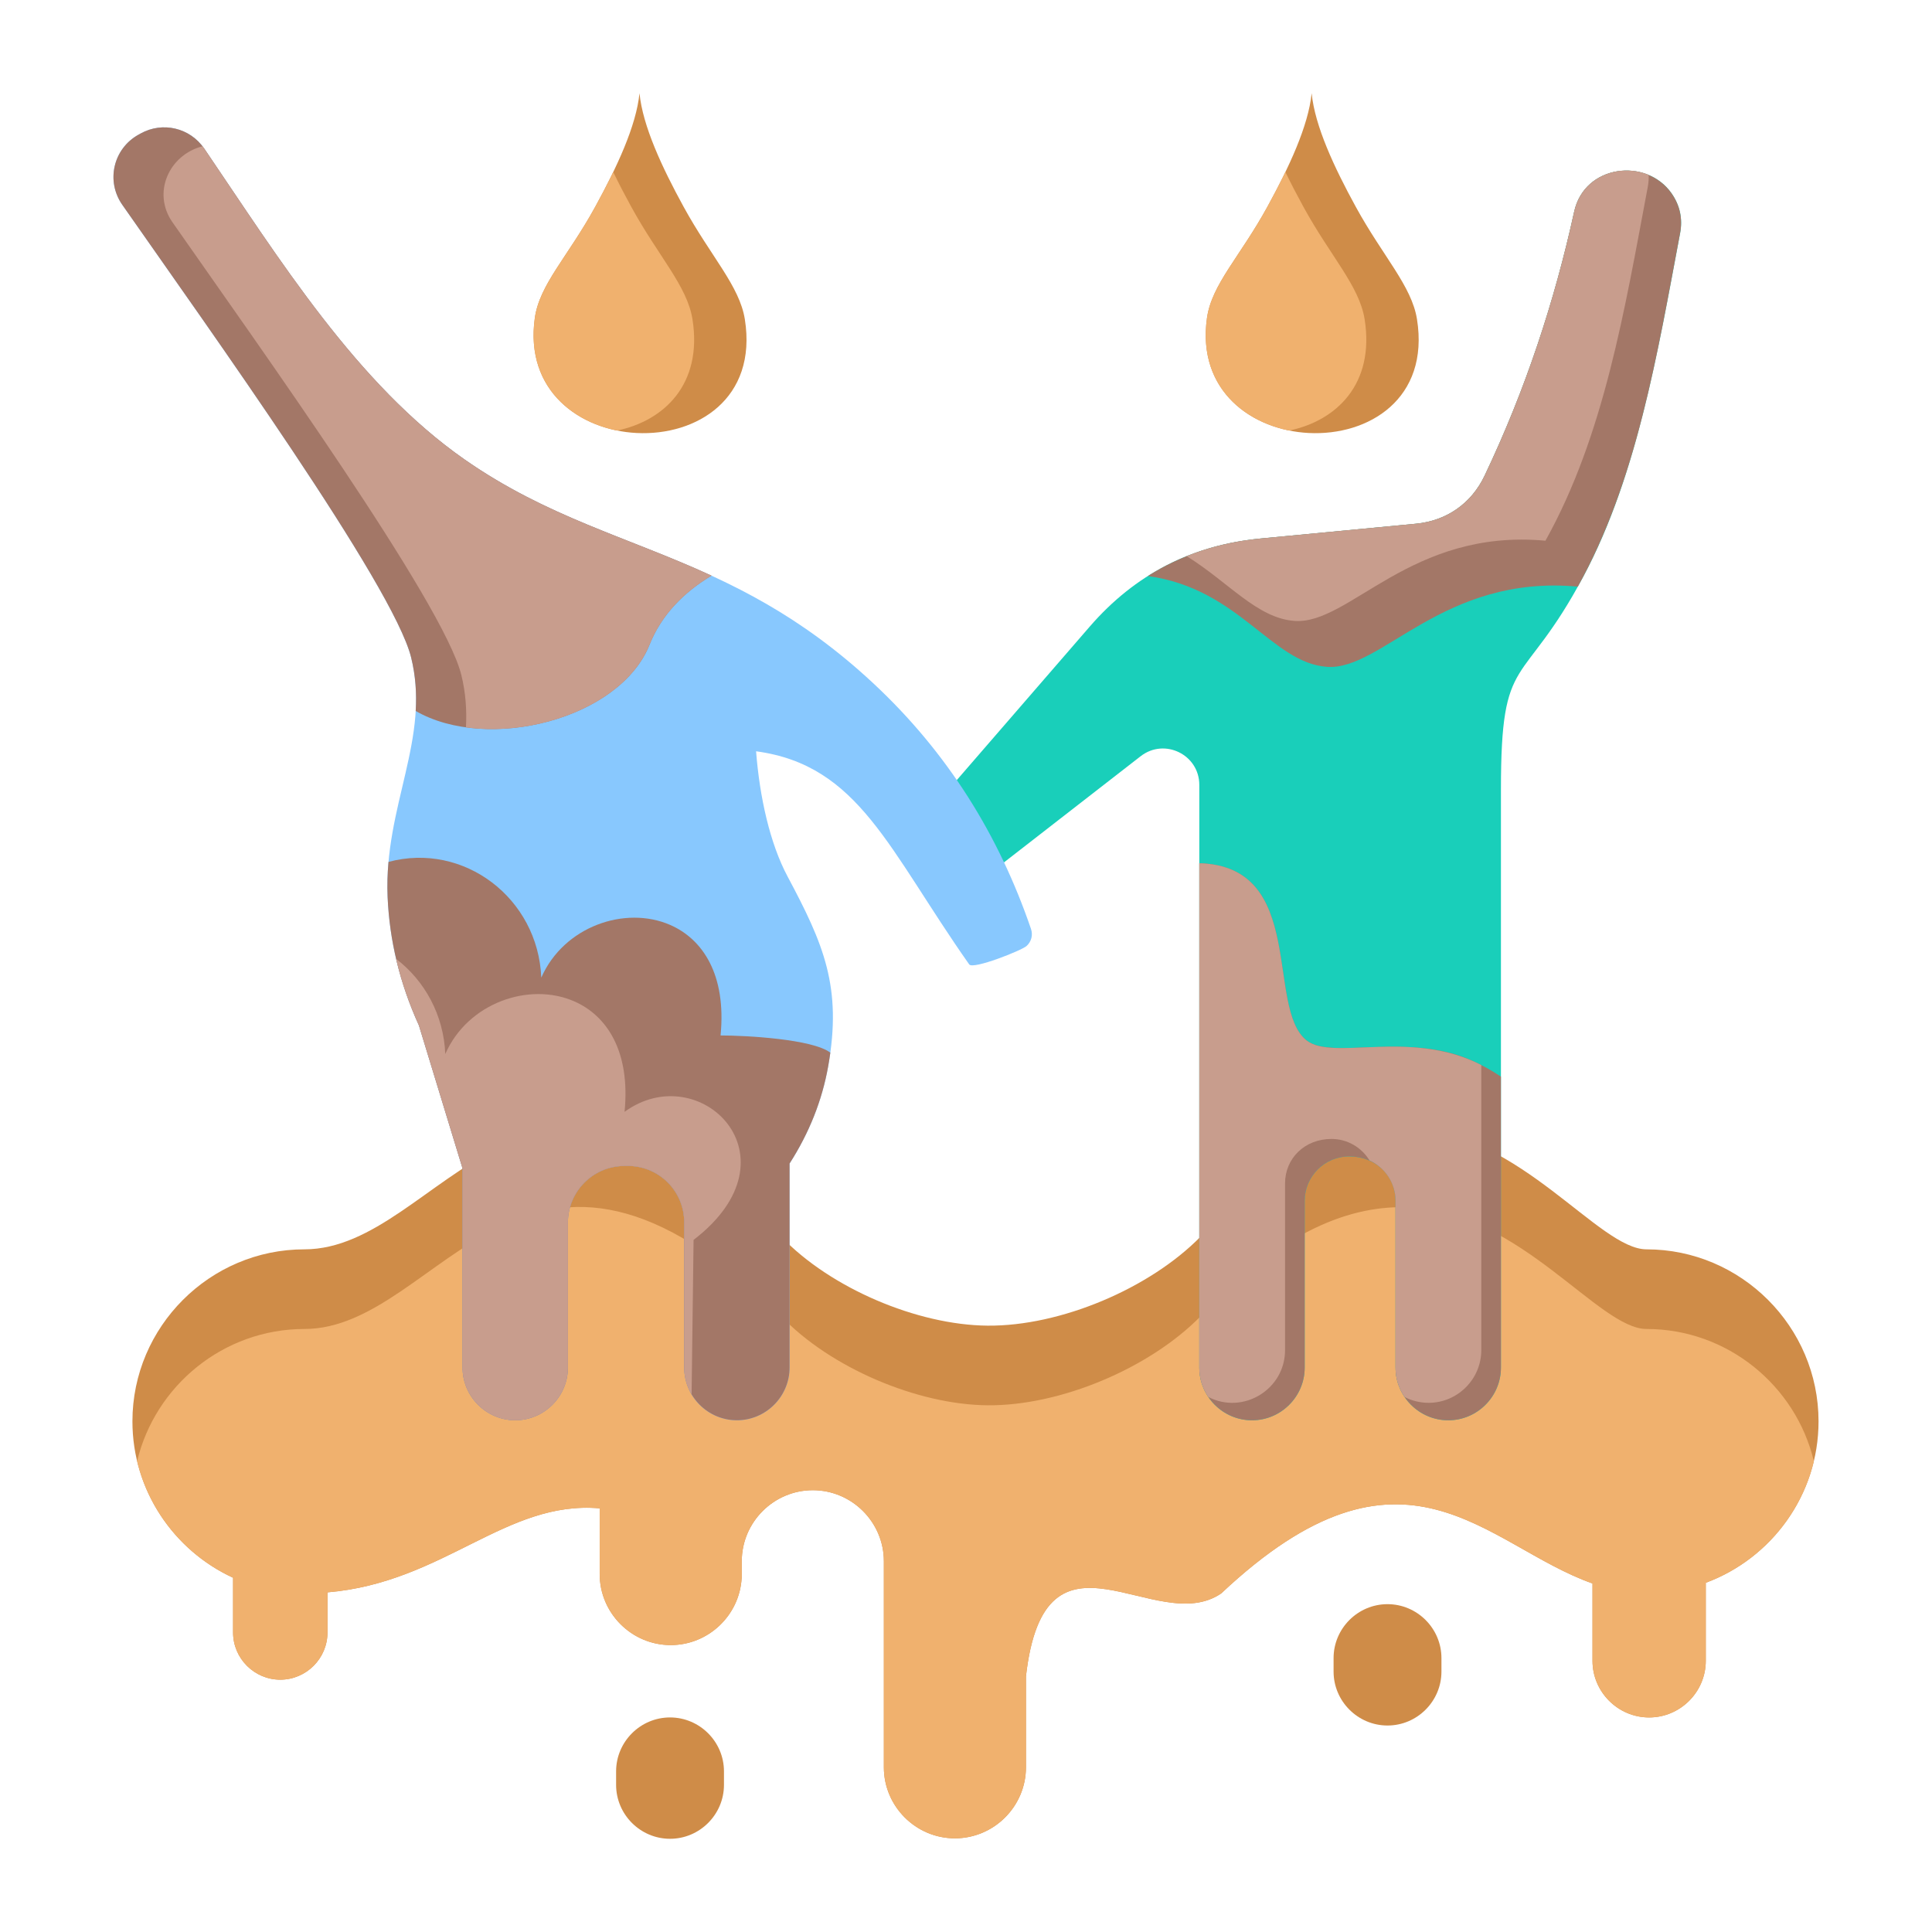
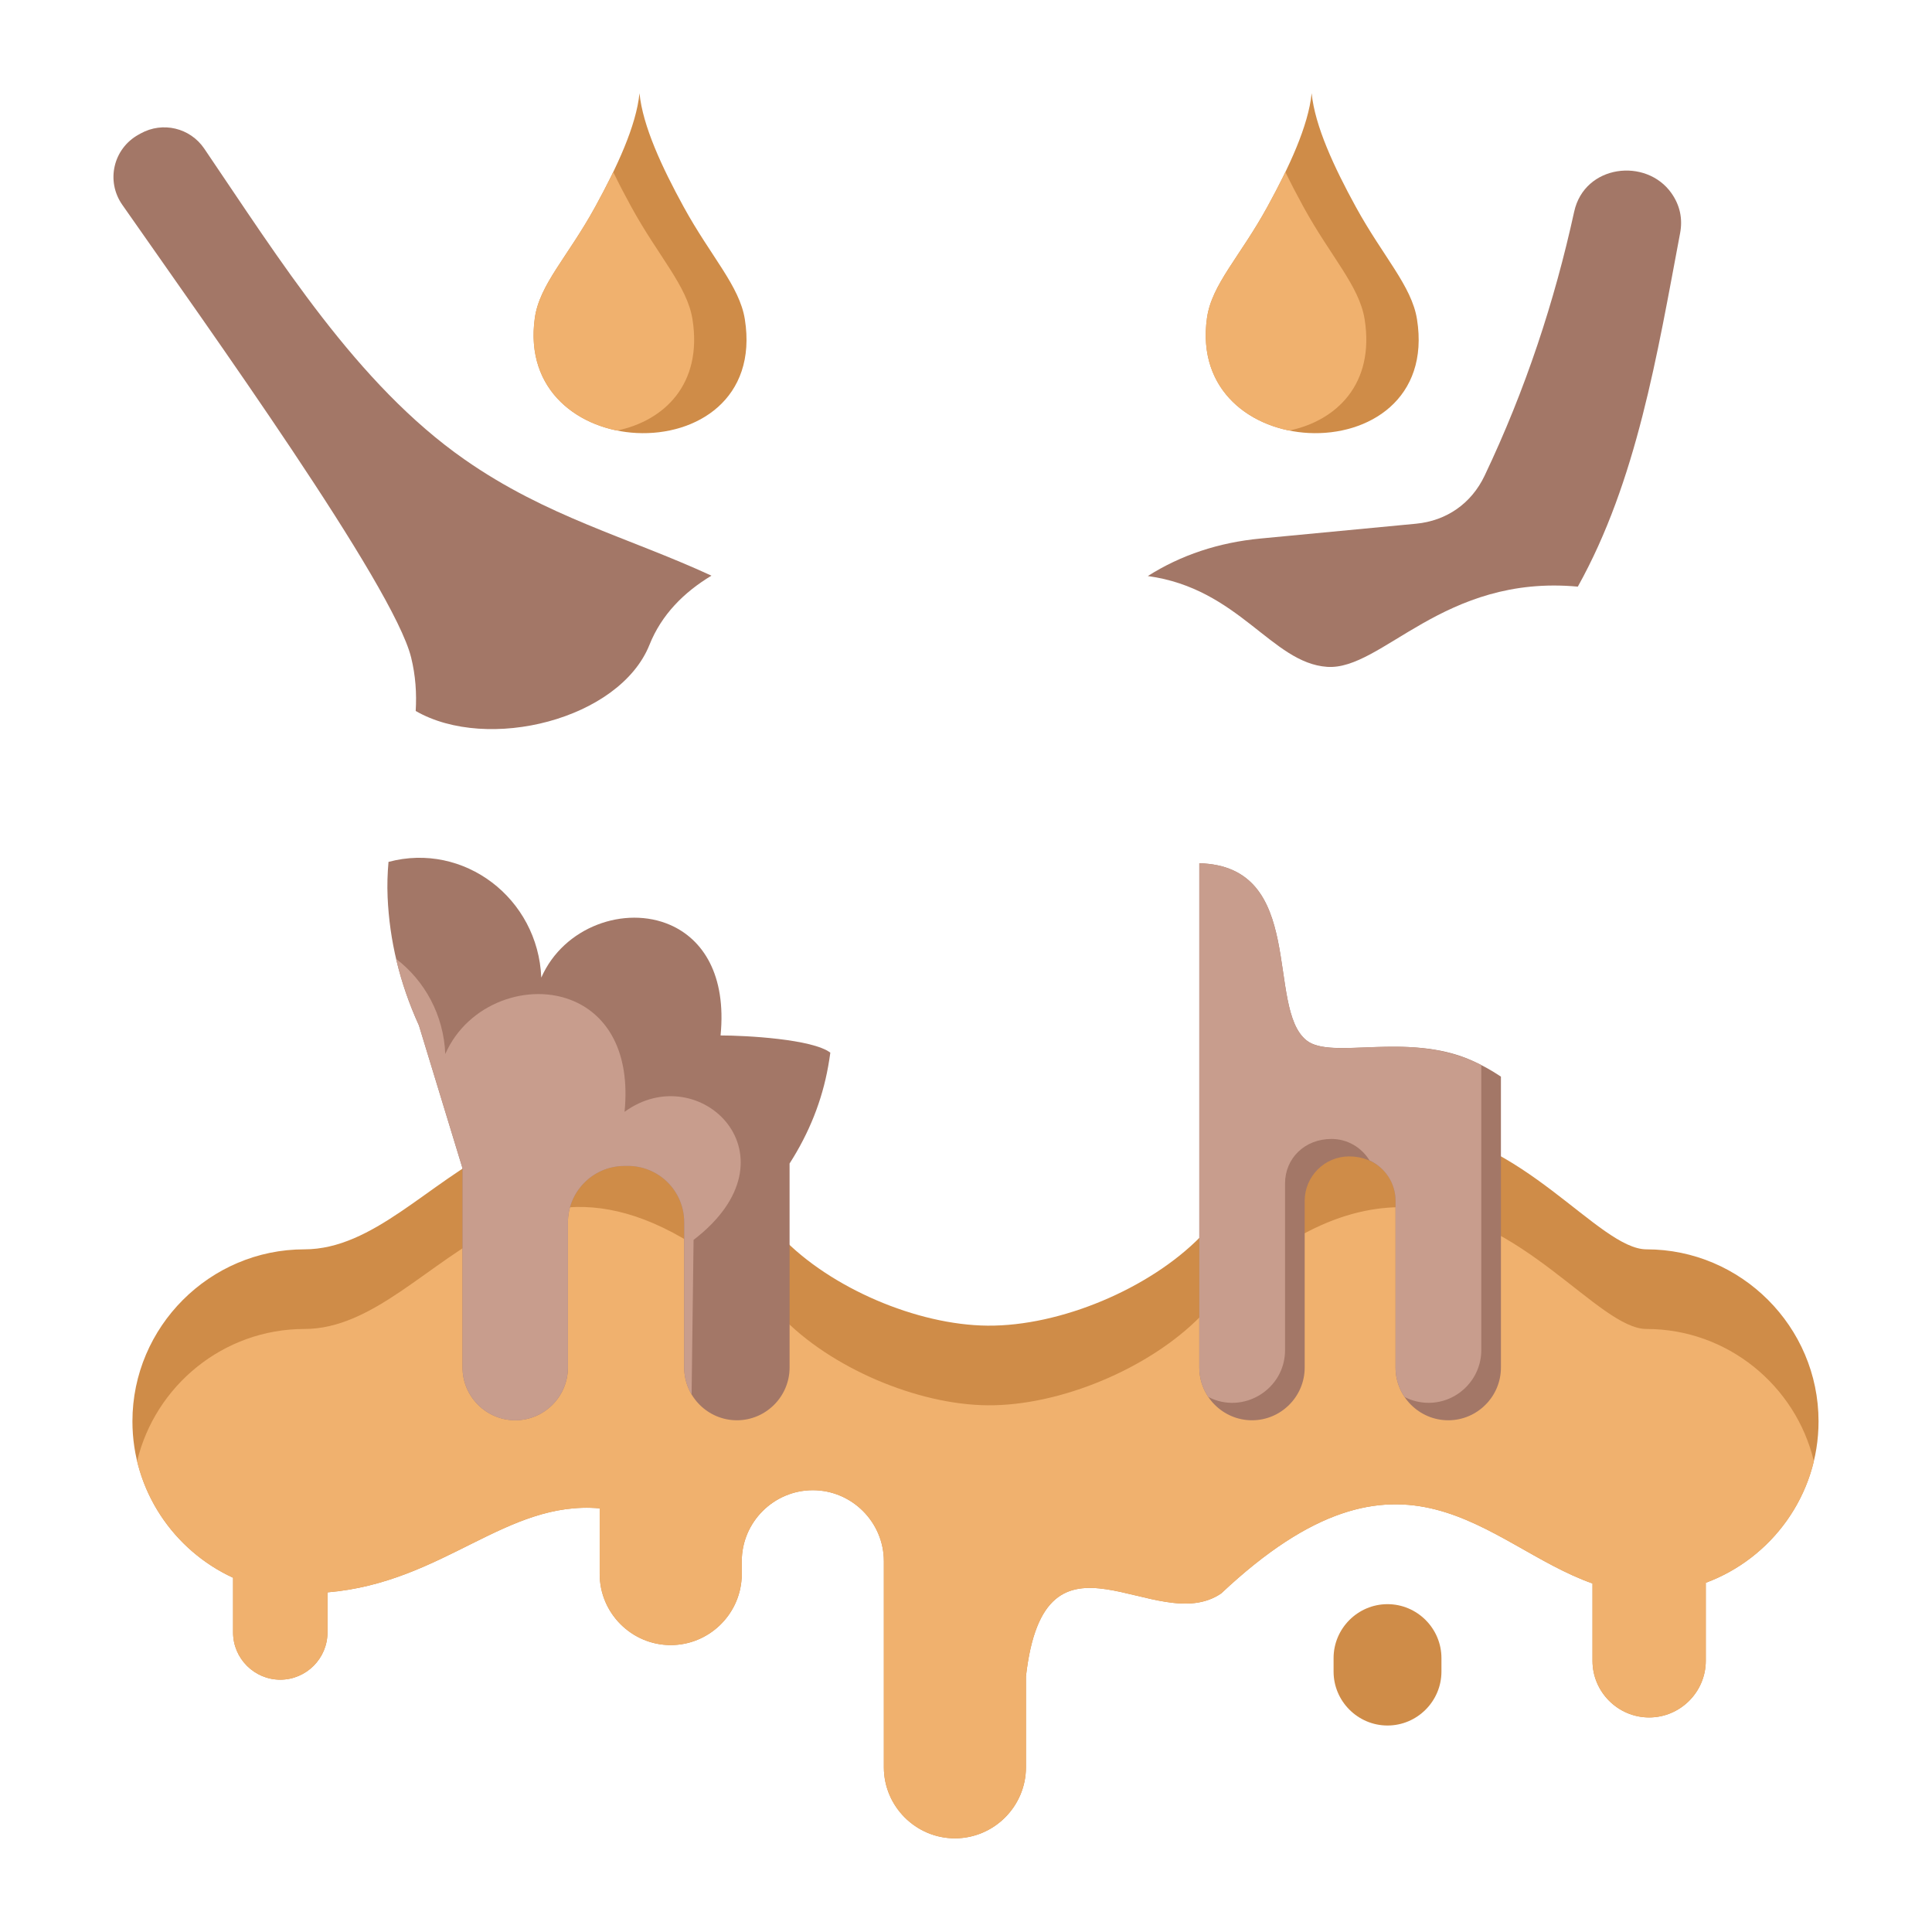
<svg xmlns="http://www.w3.org/2000/svg" id="Layer_1" enable-background="new 0 0 500 500" viewBox="0 0 500 500">
  <g clip-rule="evenodd" fill-rule="evenodd">
    <path d="m78.785 323.327c35.484 0 57.018-68.863 123.466-3.209 12.647 13.205 35.06 22.802 53.336 22.959 18.814.161 41.862-9.561 55.048-22.959 21.166-22.297 39.143-29.048 54.385-28.251 28.759 1.503 48.713 31.461 61.103 31.461 24.483 0 44.514 20.031 44.514 44.515 0 19.102-12.194 35.493-29.182 41.776v20.197c0 8.063-6.597 14.659-14.659 14.659-8.063 0-14.659-6.596-14.659-14.659v-20.016c-27.729-9.781-48.581-42.126-96.068 2.557-16.915 11.66-45.637-21.632-50.553 21.464v23.551c0 10.113-8.274 18.386-18.386 18.386-10.113 0-18.387-8.274-18.387-18.386v-53.322c0-10.113-8.274-18.387-18.387-18.387s-18.387 8.274-18.387 18.387v4.466l-.036-.029c-.587 9.593-8.616 17.259-18.351 17.259-10.113 0-18.386-8.274-18.386-18.387v-17.004c-24.339-2.119-40.26 19.181-70.446 21.747v10.383c0 6.719-5.497 12.216-12.216 12.216s-12.216-5.497-12.216-12.216v-14.167c-15.333-7.05-26.047-22.571-26.047-40.477 0-24.482 20.031-44.514 44.514-44.514z" fill="#cf8c48" />
    <path d="m469.424 378.151c-3.479 14.529-14.133 26.35-27.968 31.467v20.197c0 8.063-6.597 14.659-14.659 14.659-8.063 0-14.659-6.596-14.659-14.659v-20.015c-27.729-9.781-48.581-42.126-96.068 2.557-16.915 11.66-45.637-21.632-50.553 21.464v23.551c0 10.113-8.274 18.386-18.386 18.386-10.113 0-18.387-8.274-18.387-18.386v-53.322c0-10.113-8.274-18.387-18.387-18.387s-18.387 8.274-18.387 18.387v4.466l-.036-.029c-.587 9.593-8.616 17.259-18.351 17.259-10.113 0-18.386-8.274-18.386-18.387v-17.004c-24.339-2.119-40.26 19.181-70.446 21.747v10.383c0 6.719-5.497 12.216-12.216 12.216s-12.216-5.497-12.216-12.216v-14.167c-12.297-5.654-21.622-16.758-24.833-30.169 4.68-19.558 22.361-34.211 43.3-34.211 35.484 0 57.018-68.863 123.466-3.209 12.647 13.205 35.06 22.802 53.336 22.959 18.814.161 41.862-9.561 55.048-22.959 21.166-22.297 39.143-29.048 54.385-28.251 28.759 1.503 48.713 31.461 61.103 31.461 20.939 0 38.62 14.653 43.3 34.212z" fill="#f0b16e" />
-     <path d="m337.651 310.775v43.156c0 7.5-6.136 13.636-13.636 13.636s-13.636-6.136-13.636-13.636v-150.795c0-7.832-8.993-12.234-15.179-7.429l-44.541 34.604-11.912-18.182 43.275-49.967c11.7-13.509 26.423-21.1 44.214-22.794l40.238-3.832c7.905-.753 14.328-5.25 17.739-12.422 10.604-22.297 18.099-45.113 23.183-68.329 2.675-12.217 18.648-14.061 25.175-4.788 2.193 3.116 2.947 6.595 2.241 10.339-5.676 30.092-11.028 62.607-25.037 88.857-15.885 29.765-21.335 18.977-21.335 55.096v149.643c0 7.5-6.136 13.636-13.636 13.636s-13.636-6.136-13.636-13.636v-43.156c0-6.454-5.062-11.497-12.018-11.497-6.335-.001-11.499 5.163-11.499 11.496z" fill="#19cfba" />
-     <path d="m52.86 38.46c19.49 28.695 39.489 60.969 67.321 80.421 34.64 24.21 67.976 22.732 105.734 57.868 19.464 18.112 32.65 39.559 40.896 63.631.551 1.607.123 3.288-1.129 4.437-1.251 1.149-13.872 6.162-14.849 4.775-20.903-29.698-28.485-51.559-55.159-55.16.911 11.817 3.571 23.824 8.154 32.413 9.331 17.486 14.161 28.617 10.501 49.13-1.569 8.795-4.882 17.18-9.987 25.142v52.814c0 7.5-6.136 13.636-13.636 13.636s-13.636-6.136-13.636-13.636v-37.56c0-8.214-6.636-14.752-14.848-14.63l-.831.013c-7.982.118-14.415 6.647-14.415 14.63v37.548c0 7.5-6.136 13.636-13.636 13.636s-13.636-6.136-13.636-13.636v-51.561l-11.285-36.991c-4.994-10.969-7.622-22.045-8.105-33.218-1.018-23.526 11.28-41.067 6.078-62.045-4.612-18.604-52.457-85.183-74.748-117.122-4.277-6.129-2.338-14.511 4.195-18.141l.558-.31c5.691-3.164 12.802-1.472 16.463 3.916z" fill="#88c8fe" />
    <path d="m214.889 272.43c-.158 1.151-.344 2.331-.56 3.544-1.569 8.795-4.882 17.18-9.987 25.142v52.814c0 7.5-6.136 13.636-13.637 13.636-7.5 0-13.636-6.136-13.636-13.636v-37.56c0-8.214-6.635-14.751-14.848-14.63l-.831.012c-7.982.118-14.415 6.647-14.415 14.63v37.548c0 7.5-6.136 13.636-13.636 13.636s-13.636-6.136-13.636-13.636v-51.561l-11.285-36.991c-4.994-10.969-7.622-22.045-8.105-33.218-.136-3.133-.033-6.159.23-9.102 19.49-5.215 38.705 9.383 39.541 29.948 5.823-13.257 21.714-18.699 33.332-13.644 8.431 3.668 14.613 12.864 13.066 28.614 6.596.002 23.818.938 28.407 4.454z" fill="#a37767" />
    <path d="m178.984 360.877c-1.215-2.037-1.915-4.413-1.915-6.945v-37.56c0-8.214-6.635-14.752-14.848-14.63l-.831.012c-7.982.118-14.415 6.647-14.415 14.63v37.548c0 7.5-6.136 13.636-13.636 13.636s-13.636-6.136-13.636-13.636v-51.561l-11.285-36.991c-2.602-5.714-4.561-11.457-5.909-17.228 7.407 5.644 12.319 14.536 12.729 24.621 5.823-13.257 21.714-18.699 33.332-13.644 8.431 3.668 14.613 12.864 13.066 28.614 19.38-14.145 45.933 11.621 17.861 33.139z" fill="#c89d8d" />
    <path d="m52.859 38.46c19.491 28.695 39.489 60.968 67.321 80.421 21.362 14.93 42.229 20.093 63.943 30.097-7.19 4.339-12.93 10.126-16.029 17.874-7.76 19.4-41.927 27.871-60.511 17.15.264-4.525-.012-9.116-1.194-13.885-4.612-18.604-52.457-85.183-74.748-117.122-4.277-6.128-2.338-14.511 4.195-18.141l.558-.31c5.694-3.164 12.805-1.472 16.465 3.916z" fill="#a37767" />
-     <path d="m52.859 38.46c19.491 28.695 39.489 60.968 67.321 80.421 21.362 14.93 42.229 20.093 63.943 30.097-7.19 4.339-12.93 10.126-16.029 17.874-6.172 15.431-29.052 23.946-47.507 21.39.237-4.435-.051-8.936-1.21-13.607-4.612-18.605-52.457-85.184-74.748-117.123-5.35-7.666-.828-17.476 7.792-19.658.151.197.297.399.438.606z" fill="#c89d8d" />
    <path d="m297.053 149.08c8.589-5.441 18.313-8.677 29.182-9.712l40.238-3.832c7.905-.753 14.328-5.25 17.739-12.422 10.604-22.297 18.099-45.113 23.183-68.329 2.675-12.217 18.648-14.061 25.175-4.788 2.193 3.116 2.947 6.595 2.241 10.339-5.949 31.54-11.226 64.139-26.471 91.486-34.868-3.228-50.703 21.746-64.886 20.759-14.368-1.002-22.776-20.271-46.401-23.501z" fill="#a37767" />
-     <path d="m307.098 143.928c5.928-2.39 12.307-3.91 19.137-4.56l40.238-3.832c7.905-.753 14.328-5.25 17.739-12.422 10.604-22.297 18.099-45.113 23.183-68.329 1.963-8.965 11.392-12.72 19.28-9.543.042 1.045-.04 2.116-.245 3.208-5.944 31.523-11.233 64.16-26.471 91.486-34.863-3.231-50.704 21.746-64.886 20.759-9.73-.679-17.041-9.991-27.975-16.767z" fill="#c89d8d" />
    <path d="m337.651 310.775v43.156c0 7.5-6.136 13.636-13.636 13.636s-13.636-6.136-13.636-13.636v-130.52c27.893.719 17.09 37.383 27.746 45.843 6.399 5.082 26.051-2.134 42.557 5.106 2.692 1.181 5.276 2.607 7.757 4.268v75.303c0 7.5-6.136 13.636-13.636 13.636s-13.636-6.136-13.636-13.636v-43.156c0-6.454-5.062-11.497-12.018-11.497-6.334 0-11.498 5.164-11.498 11.497z" fill="#a37767" />
    <path d="m312.714 361.539c-1.473-2.177-2.335-4.797-2.335-7.608v-130.52c27.893.719 17.09 37.383 27.746 45.843 6.829 5.423 26.878-3.041 45.232 6.378v73.781c0 7.5-6.136 13.636-13.636 13.636-2.236 0-4.351-.546-6.219-1.51-1.473-2.177-2.335-4.797-2.335-7.608v-43.156c0-4.64-2.774-8.653-6.748-10.467-2.02-3.322-5.674-5.548-9.832-5.548-6.954 0-12.018 5.042-12.018 11.497v43.156c0 10.181-10.857 16.775-19.855 12.126z" fill="#c89d8d" />
-     <path d="m138.408 82.324c1.218-8.732 8.54-15.853 15.652-28.832 5.596-10.212 10.601-20.921 11.44-29.37.834 8.491 5.84 19.217 11.436 29.427 7.061 12.88 14.453 20.444 15.827 29.069 3.284 20.607-12.537 30.217-27.991 29.443-14.667-.735-29.003-10.822-26.364-29.737zm173.953 0c1.218-8.732 8.54-15.853 15.652-28.832 5.596-10.212 10.601-20.921 11.44-29.37.834 8.491 5.84 19.217 11.437 29.427 7.061 12.88 14.453 20.444 15.827 29.069 3.284 20.607-12.537 30.217-27.992 29.443-14.666-.735-29.003-10.822-26.364-29.737z" fill="#cf8c48" />
+     <path d="m138.408 82.324c1.218-8.732 8.54-15.853 15.652-28.832 5.596-10.212 10.601-20.921 11.44-29.37.834 8.491 5.84 19.217 11.436 29.427 7.061 12.88 14.453 20.444 15.827 29.069 3.284 20.607-12.537 30.217-27.991 29.443-14.667-.735-29.003-10.822-26.364-29.737m173.953 0c1.218-8.732 8.54-15.853 15.652-28.832 5.596-10.212 10.601-20.921 11.44-29.37.834 8.491 5.84 19.217 11.437 29.427 7.061 12.88 14.453 20.444 15.827 29.069 3.284 20.607-12.537 30.217-27.992 29.443-14.666-.735-29.003-10.822-26.364-29.737z" fill="#cf8c48" />
    <path d="m138.408 82.324c1.218-8.732 8.54-15.853 15.652-28.832 1.629-2.973 3.208-5.988 4.648-8.977 1.448 3.01 3.036 6.044 4.675 9.034 7.061 12.88 14.453 20.444 15.827 29.069 2.678 16.804-7.348 26.294-19.52 28.806-12.691-2.567-23.614-12.387-21.282-29.1zm194.254-37.809c1.448 3.009 3.036 6.044 4.675 9.034 7.061 12.88 14.453 20.444 15.827 29.069 2.678 16.804-7.348 26.294-19.52 28.806-12.692-2.566-23.615-12.386-21.283-29.1 1.218-8.732 8.54-15.853 15.652-28.832 1.629-2.973 3.208-5.988 4.649-8.977z" fill="#f0b16e" />
    <g fill="#cf8c48">
-       <path d="m173.405 444.472c7.677 0 13.958 6.281 13.958 13.958v3.49c0 7.677-6.281 13.958-13.958 13.958s-13.958-6.281-13.958-13.958v-3.49c0-7.676 6.281-13.958 13.958-13.958z" />
      <path d="m359.087 415.156c7.677 0 13.958 6.281 13.958 13.958v3.49c0 7.677-6.281 13.958-13.958 13.958s-13.958-6.281-13.958-13.958v-3.49c0-7.677 6.281-13.958 13.958-13.958z" />
    </g>
  </g>
</svg>